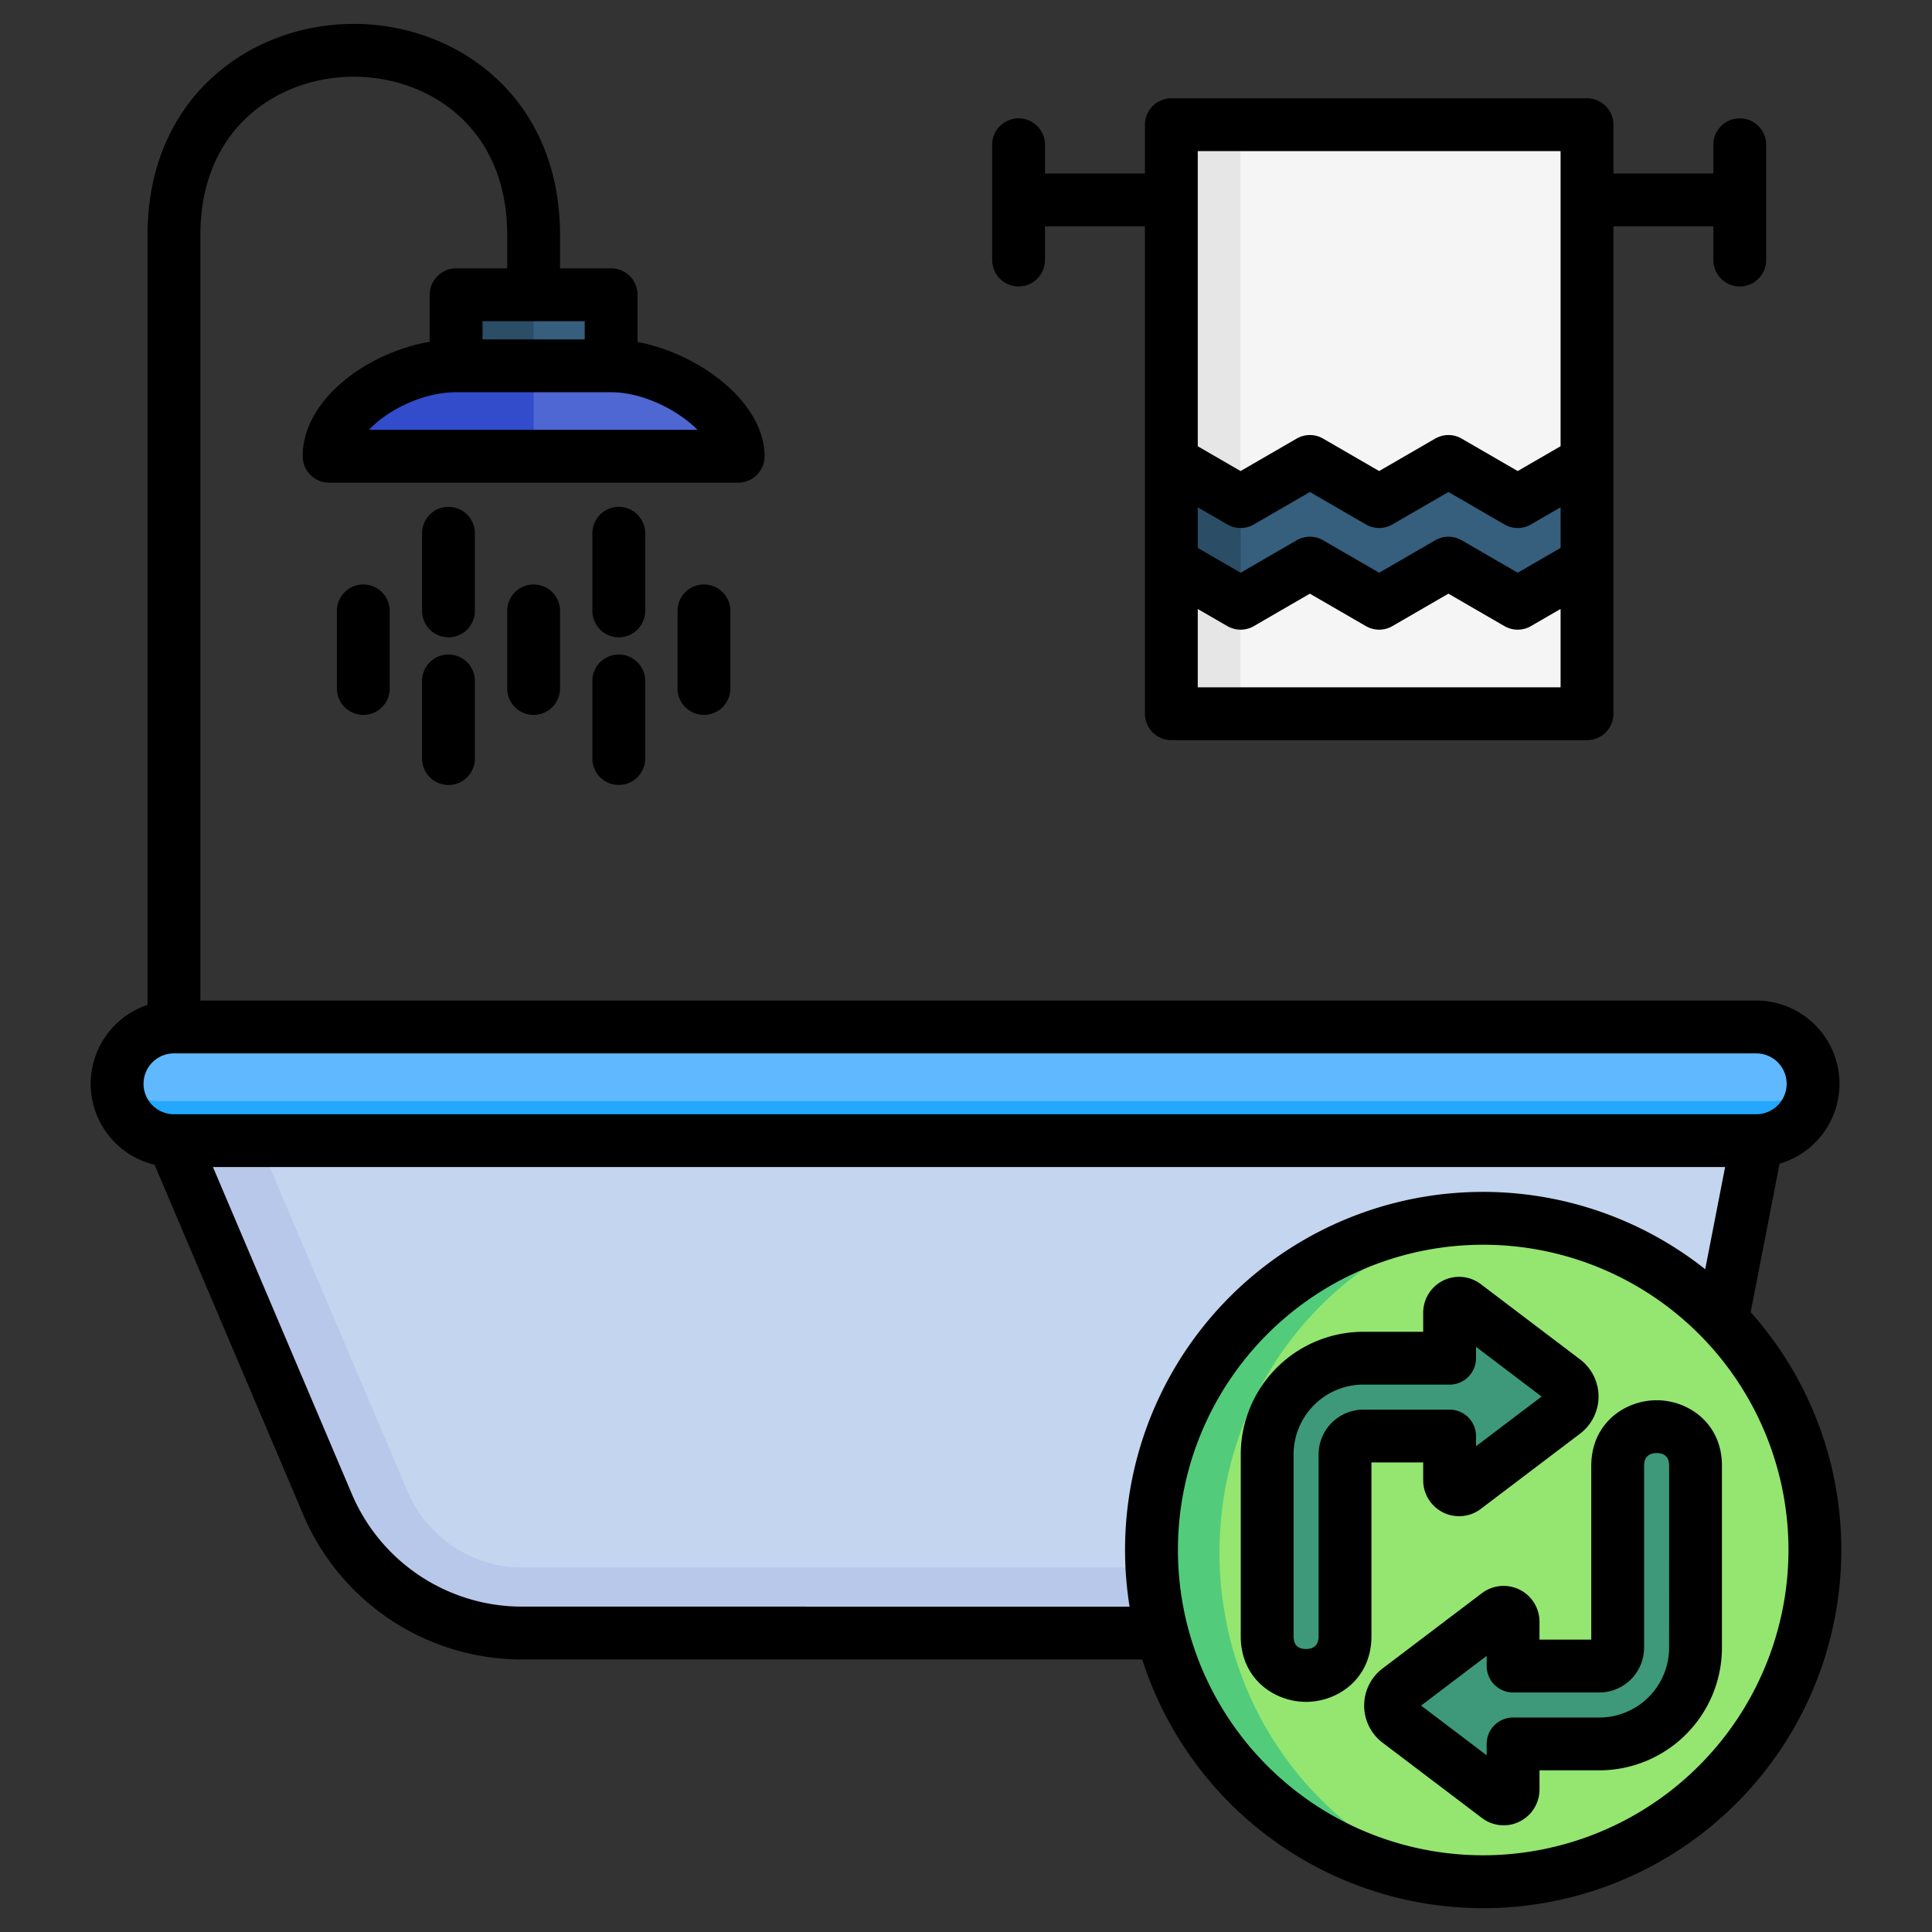
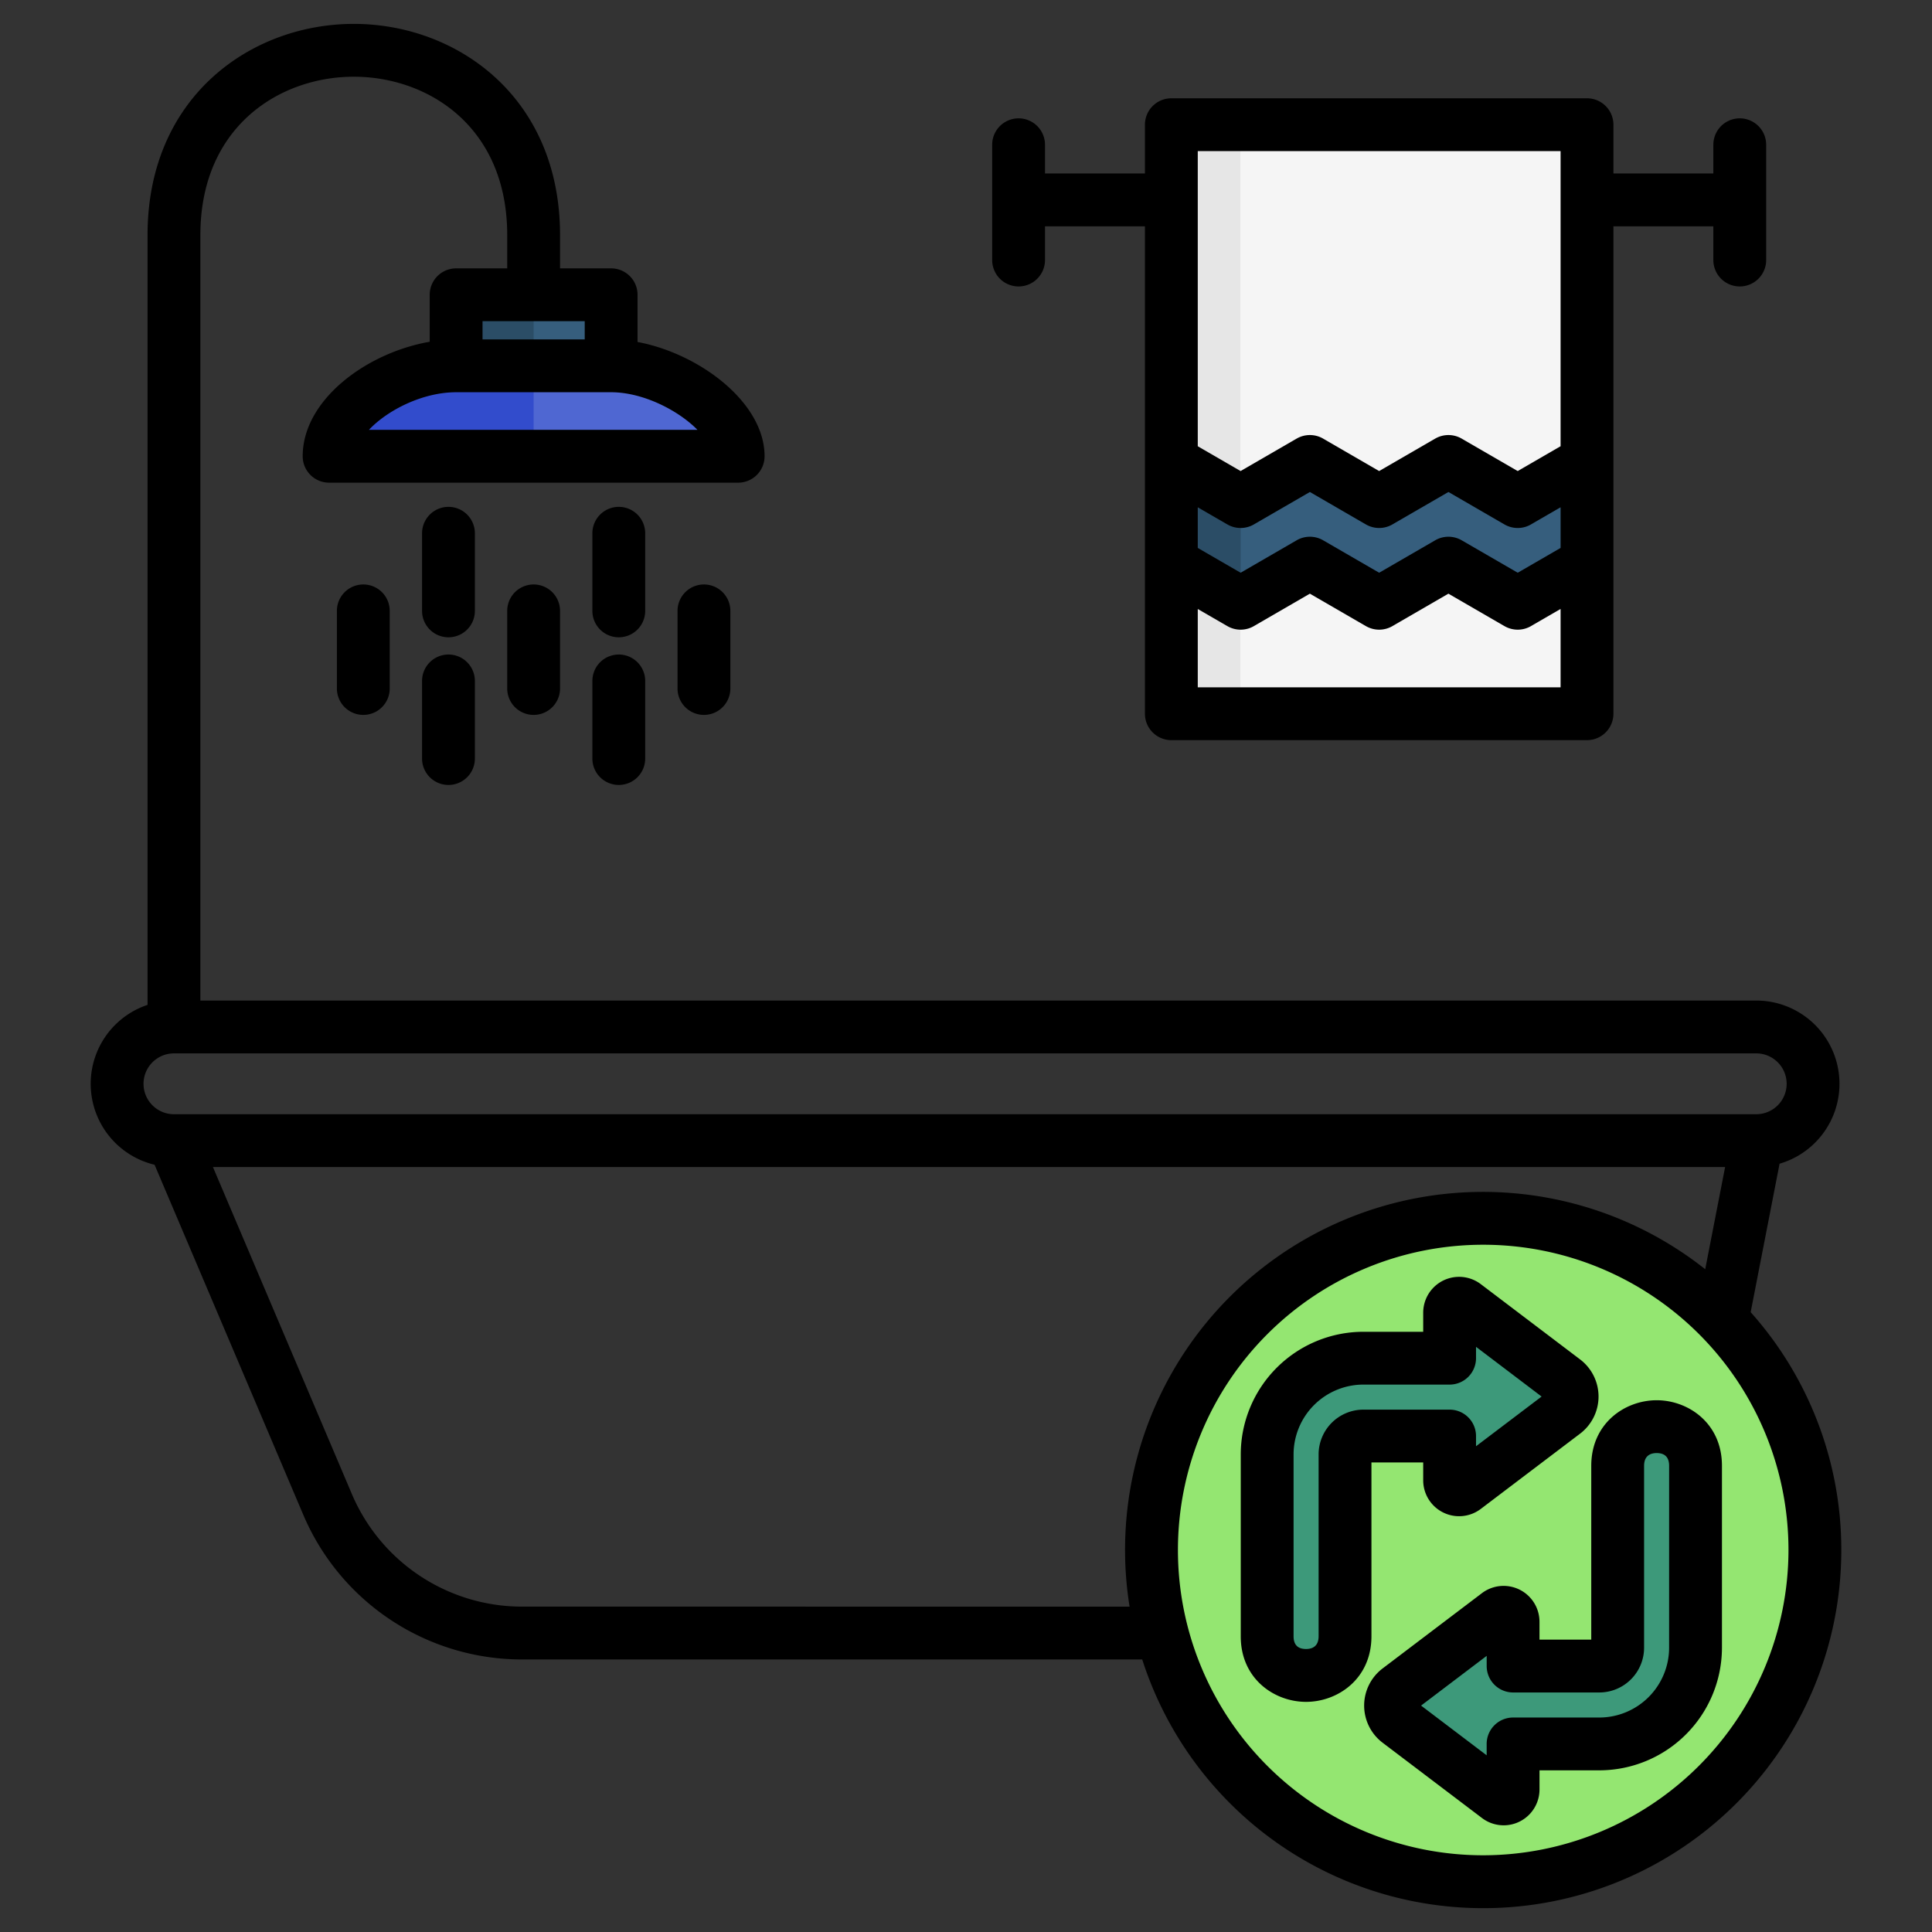
<svg xmlns="http://www.w3.org/2000/svg" viewBox="0 0 512 512">
  <rect x="0" y="0" width="512" height="512" fill="#333333" stroke="none" />
  <g id="Layer_1" data-name="Layer 1">
-     <path d="m480.481 287.883a15.063 15.063 0 0 1 -15.063 15.063h-419.318a15.063 15.063 0 0 1 0-30.126h419.32a15.063 15.063 0 0 1 15.061 15.063z" fill="#60b8fe" />
-     <path d="m480.443 287.13c.012.251.038.5.038.753a15.063 15.063 0 0 1 -15.063 15.063h-419.318a15.063 15.063 0 0 1 -15.062-15.063c0-.254.025-.5.038-.753a15.421 15.421 0 0 0 11.089 4.67h427.186a15.421 15.421 0 0 0 11.092-4.67z" fill="#23a8fe" />
-     <path d="m394.038 433.438h-255.638a56.079 56.079 0 0 1 -51.616-34.153l-40.929-96.339h419.807l-16.577 85.13a56.08 56.08 0 0 1 -55.047 45.362z" fill="#c3d5ef" />
-     <path d="m443.467 403.851a56.089 56.089 0 0 1 -49.429 29.587h-255.638a56.08 56.08 0 0 1 -51.616-34.153l-40.929-96.339h22.945l39.214 92.3a33.148 33.148 0 0 0 30.509 20.187h270.818a55.951 55.951 0 0 0 34.126-11.582z" fill="#b7c8ea" />
    <path d="m120.878 83.275a4.49 4.49 0 0 1 4.49-4.49h32.1a4.49 4.49 0 0 1 4.49 4.49v14.338h-41.08z" fill="#365e7d" />
    <path d="m141.417 97.613h-20.539v-14.338a4.49 4.49 0 0 1 4.49-4.49h16.049z" fill="#2b4d66" />
    <path d="m480.964 411.431a87.9 87.9 0 1 1 -87.9-87.9 87.9 87.9 0 0 1 87.9 87.9z" fill="#94e671" />
-     <path d="m387.868 499.176a87.9 87.9 0 0 1 0-175.489c-37.278 10.539-64.682 45.827-64.682 87.744s27.404 77.206 64.682 87.745z" fill="#52cc7b" />
    <path d="m449.335 389.114v48.206a25.531 25.531 0 0 1 -25.5 25.5h-22.85v12.042a2.513 2.513 0 0 1 -4.031 2l-26.321-19.95a5.344 5.344 0 0 1 0-8.516l26.321-19.95a2.513 2.513 0 0 1 4.031 2v11.73h22.85a4.87 4.87 0 0 0 4.864-4.864v-48.198c.009-13.814 20.647-13.843 20.636 0zm-92.888 45.186v-48.2a4.87 4.87 0 0 1 4.864-4.864h22.85v11.73a2.513 2.513 0 0 0 4.031 2l26.321-19.95a5.344 5.344 0 0 0 0-8.516l-26.321-19.95a2.513 2.513 0 0 0 -4.031 2v12.041h-22.85a25.532 25.532 0 0 0 -25.5 25.5v48.209c-.011 13.846 20.624 13.818 20.636 0z" fill="#3d997a" />
    <path d="m120.878 97.613h41.079c14.57 0 33.662 11.981 33.662 23.963h-108.404c0-11.982 17.814-23.963 33.663-23.963z" fill="#4f67d2" />
    <path d="m141.417 121.576h-54.2c0-11.982 17.814-23.963 33.663-23.963h20.539z" fill="#324ccc" />
    <path d="m420.573 189.809h-110.154v-156.097h110.154z" fill="#f5f5f5" />
    <path d="m328.723 189.809h-18.3v-156.097h18.3z" fill="#e6e6e6" />
    <path d="m420.573 122.961v26.946l-18.361 10.626-18.362-10.626-18.358 10.626-18.358-10.626-18.357 10.626-18.358-10.626v-26.946l18.358 10.627 18.357-10.627 18.358 10.627 18.358-10.627 18.362 10.627z" fill="#365e7d" />
    <path d="m328.777 133.588v26.945l-18.358-10.626v-26.946z" fill="#2b4d66" />
    <path d="m186.553 154.89a7 7 0 0 1 7 7v20.567a7 7 0 0 1 -14 0v-20.567a7 7 0 0 1 7-7zm-15.568-13.567a7 7 0 1 0 -14 0v20.567a7 7 0 0 0 14 0zm-7 32.133a7 7 0 0 0 -7 7v20.566a7 7 0 0 0 14 0v-20.566a7 7 0 0 0 -7-7zm-29.568-11.566v20.567a7 7 0 0 0 14 0v-20.567a7 7 0 0 0 -14 0zm-8.567-20.567a7 7 0 0 0 -14 0v20.567a7 7 0 0 0 14 0zm-7 32.133a7 7 0 0 0 -7 7v20.566a7 7 0 0 0 14 0v-20.566a7 7 0 0 0 -7-7zm-29.569-11.566v20.567a7 7 0 0 0 14 0v-20.567a7 7 0 0 0 -14 0zm173.656-92.977v-30.551a7 7 0 0 1 14 0v7.612h26.482v-12.925a7 7 0 0 1 7-7h110.154a7 7 0 0 1 7 7v12.925h26.481v-7.612a7 7 0 1 1 14 0v30.551a7 7 0 1 1 -14 0v-8.939h-26.481v129.172a7 7 0 0 1 -7 7h-110.154a7 7 0 0 1 -7-7v-129.172h-26.482v8.939a7 7 0 1 1 -14 0zm150.636 65.524-7.855 4.546a7 7 0 0 1 -7.013 0l-14.854-8.6-14.851 8.6a7.009 7.009 0 0 1 -7.014 0l-14.851-8.6-14.851 8.6a7.007 7.007 0 0 1 -7.013 0l-7.851-4.544v10.769l11.357 6.574 14.851-8.6a7 7 0 0 1 7.014 0l14.851 8.6 14.852-8.6a7 7 0 0 1 7.013 0l14.854 8.6 11.362-6.575zm0 47.709v-20.763l-7.855 4.546a7 7 0 0 1 -7.013 0l-14.854-8.6-14.851 8.6a7 7 0 0 1 -7.013 0l-14.851-8.6-14.851 8.6a7 7 0 0 1 -7.013 0l-7.851-4.544v20.761zm-96.154-142.1v78.213l11.357 6.575 14.851-8.6a7 7 0 0 1 7.014 0l14.851 8.6 14.852-8.6a7 7 0 0 1 7.013 0l14.854 8.6 11.362-6.576v-78.209zm138.916 348.411v48.2a32.539 32.539 0 0 1 -32.5 32.5h-15.85v5.043a9.5 9.5 0 0 1 -15.26 7.581l-26.325-19.948a12.345 12.345 0 0 1 0-19.674l26.321-19.95a9.513 9.513 0 0 1 15.26 7.582v4.73h13.719v-46.076c.01-11.282 8.936-17.366 17.336-17.366h.014c8.385.007 17.294 6.1 17.285 17.378zm-14-.006c0-2.237-1.108-3.37-3.3-3.372-1.521 0-3.331.587-3.334 3.378v48.2a11.878 11.878 0 0 1 -11.864 11.865h-22.85a7 7 0 0 1 -7-7v-2.7l-17.387 13.178 17.381 13.174v-3.011a7 7 0 0 1 7-7h22.85a18.524 18.524 0 0 0 18.5-18.5zm-78.888 45.194c-.01 11.282-8.937 17.367-17.336 17.367h-.011c-8.388-.006-17.3-6.1-17.288-17.378v-48.2a32.539 32.539 0 0 1 32.5-32.5h15.85v-5.044a9.512 9.512 0 0 1 15.26-7.581l26.32 19.95a12.342 12.342 0 0 1 0 19.672l-26.32 19.95a9.514 9.514 0 0 1 -15.26-7.581v-4.731h-13.715zm-2.136-60.076h22.85a7 7 0 0 1 7 7v2.7l17.381-13.169-17.381-13.18v3.011a7 7 0 0 1 -7 7h-22.85a18.523 18.523 0 0 0 -18.5 18.5v48.2c0 2.238 1.108 3.371 3.3 3.372 1.521 0 3.331-.587 3.334-3.379v-48.2a11.878 11.878 0 0 1 11.866-11.855zm126.653 37.2a94.9 94.9 0 0 1 -185.264 29.006h-164.3a62.979 62.979 0 0 1 -58.06-38.416l-39.376-92.686a22.058 22.058 0 0 1 -1.864-42.373v-203.992c0-36.749 27.5-55.978 54.658-55.978s54.659 19.229 54.659 55.978v8.813h13.54a7 7 0 0 1 7 7v12.509c16.329 3.051 33.663 15.978 33.663 30.283a7 7 0 0 1 -7 7h-108.405a7 7 0 0 1 -7-7c0-15.019 17.055-27.475 33.662-30.342v-12.45a7 7 0 0 1 7-7h13.54v-8.813c0-28.841-21.076-41.978-40.659-41.978s-40.658 13.137-40.658 41.978v202.848h412.32a22.061 22.061 0 0 1 6.186 43.237l-7.661 39.344a94.513 94.513 0 0 1 24.019 63.032zm-303.133-296.856c-5.078-5.172-14.428-9.964-22.874-9.964h-41.079c-8.873 0-18.181 4.731-23.109 9.964zm-29.874-28.792h-27.08v4.828h27.08zm-116.921 202.099a8.071 8.071 0 0 0 8.062 8.062h419.32a8.063 8.063 0 1 0 0-16.126h-419.318a8.071 8.071 0 0 0 -8.064 8.064zm261.317 138.555a94.859 94.859 0 0 1 152.547-89.418l5.271-27.075h-400.737l36.792 86.6a49 49 0 0 0 45.173 29.89zm174.611-15.006a80.9 80.9 0 1 0 -80.9 80.9 80.993 80.993 0 0 0 80.9-80.9z" />
  </g>
</svg>